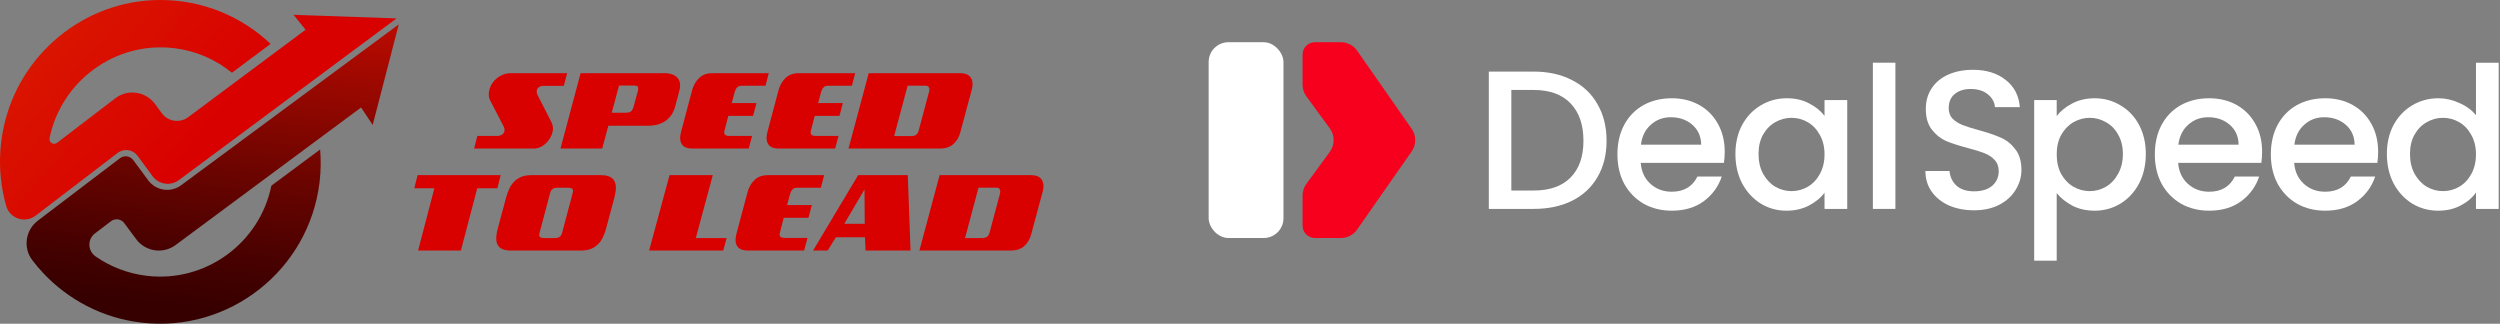
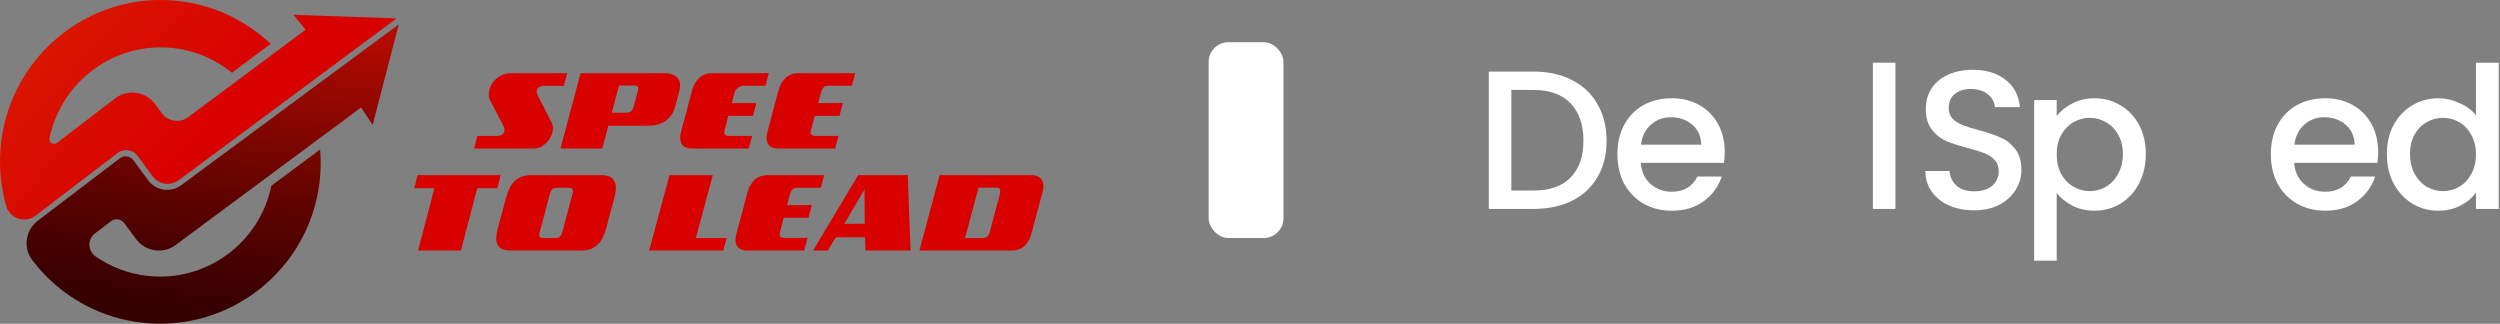
<svg xmlns="http://www.w3.org/2000/svg" width="1421" height="184" viewBox="0 0 1421 184" fill="none">
  <rect x="0" y="0" width="1421" height="184" fill="#808080" stroke="none" />
-   <path fill-rule="evenodd" clip-rule="evenodd" d="M802.391 73.213C805.087 77.075 805.087 82.209 802.391 86.07L771.386 130.482C769.285 133.491 765.847 135.284 762.177 135.284L747.399 135.284C743.522 135.284 740.38 132.141 740.38 128.265L740.38 111.133C740.38 108.748 741.139 106.426 742.547 104.501L755.884 86.273C758.774 82.325 758.774 76.959 755.884 73.01L742.547 54.783C741.139 52.858 740.38 50.536 740.38 48.151L740.38 31.019C740.38 27.142 743.522 24 747.399 24L762.177 24C765.847 24 769.285 25.793 771.386 28.802L802.391 73.213Z" fill="#F6001D" />
  <rect x="687" y="24" width="42.523" height="111.284" rx="11.23" fill="white" />
  <path d="M871.733 40.693C880.043 40.693 887.305 42.303 893.519 45.522C899.808 48.667 904.637 53.233 908.006 59.223C911.45 65.137 913.172 72.063 913.172 79.999C913.172 87.935 911.45 94.822 908.006 100.662C904.637 106.502 899.808 110.994 893.519 114.138C887.305 117.208 880.043 118.743 871.733 118.743H846.24V40.693H871.733ZM871.733 108.299C880.866 108.299 887.867 105.828 892.733 100.887C897.599 95.945 900.033 88.983 900.033 79.999C900.033 70.94 897.599 63.865 892.733 58.774C887.867 53.683 880.866 51.137 871.733 51.137H859.043V108.299H871.733Z" fill="white" />
  <path d="M980.326 86.287C980.326 88.608 980.176 90.705 979.877 92.576H932.598C932.972 97.518 934.807 101.486 938.101 104.48C941.395 107.475 945.438 108.972 950.229 108.972C957.117 108.972 961.984 106.09 964.829 100.325H978.642C976.77 106.015 973.363 110.694 968.422 114.363C963.556 117.956 957.492 119.753 950.229 119.753C944.315 119.753 938.999 118.443 934.283 115.823C929.641 113.127 925.972 109.384 923.277 104.593C920.657 99.726 919.347 94.111 919.347 87.747C919.347 81.384 920.619 75.806 923.165 71.014C925.785 66.148 929.416 62.405 934.058 59.784C938.775 57.164 944.165 55.854 950.229 55.854C956.069 55.854 961.272 57.127 965.839 59.672C970.406 62.218 973.962 65.811 976.508 70.453C979.053 75.02 980.326 80.298 980.326 86.287ZM966.962 82.245C966.887 77.528 965.203 73.747 961.909 70.902C958.615 68.057 954.534 66.635 949.668 66.635C945.251 66.635 941.47 68.057 938.325 70.902C935.181 73.672 933.309 77.453 932.71 82.245H966.962Z" fill="white" />
-   <path d="M986.411 87.523C986.411 81.309 987.684 75.806 990.23 71.014C992.85 66.223 996.369 62.517 1000.79 59.897C1005.28 57.202 1010.22 55.854 1015.61 55.854C1020.48 55.854 1024.71 56.827 1028.3 58.774C1031.97 60.645 1034.89 63.004 1037.06 65.849V56.865H1049.97V118.743H1037.06V109.534C1034.89 112.454 1031.93 114.887 1028.19 116.833C1024.44 118.78 1020.18 119.753 1015.39 119.753C1010.07 119.753 1005.2 118.406 1000.79 115.71C996.369 112.94 992.85 109.122 990.23 104.256C987.684 99.314 986.411 93.737 986.411 87.523ZM1037.06 87.747C1037.06 83.48 1036.16 79.774 1034.36 76.63C1032.64 73.485 1030.36 71.089 1027.51 69.442C1024.67 67.795 1021.6 66.972 1018.3 66.972C1015.01 66.972 1011.94 67.795 1009.1 69.442C1006.25 71.014 1003.93 73.373 1002.13 76.517C1000.41 79.587 999.551 83.255 999.551 87.523C999.551 91.79 1000.41 95.534 1002.13 98.753C1003.93 101.972 1006.25 104.443 1009.1 106.165C1012.02 107.812 1015.09 108.635 1018.3 108.635C1021.6 108.635 1024.67 107.812 1027.51 106.165C1030.36 104.518 1032.64 102.122 1034.36 98.978C1036.16 95.758 1037.06 92.015 1037.06 87.747Z" fill="white" />
  <path d="M1077.35 35.64V118.743H1064.54V35.64H1077.35Z" fill="white" />
-   <path d="M1285.79 86.287C1285.79 88.608 1285.64 90.705 1285.34 92.576H1238.06C1238.44 97.518 1240.27 101.486 1243.57 104.48C1246.86 107.475 1250.9 108.972 1255.7 108.972C1262.58 108.972 1267.45 106.09 1270.29 100.325H1284.11C1282.24 106.015 1278.83 110.694 1273.89 114.363C1269.02 117.956 1262.96 119.753 1255.7 119.753C1249.78 119.753 1244.47 118.443 1239.75 115.823C1235.11 113.127 1231.44 109.384 1228.74 104.593C1226.12 99.726 1224.81 94.111 1224.81 87.747C1224.81 81.384 1226.09 75.806 1228.63 71.014C1231.25 66.148 1234.88 62.405 1239.52 59.784C1244.24 57.164 1249.63 55.854 1255.7 55.854C1261.54 55.854 1266.74 57.127 1271.31 59.672C1275.87 62.218 1279.43 65.811 1281.97 70.453C1284.52 75.02 1285.79 80.298 1285.79 86.287ZM1272.43 82.245C1272.35 77.528 1270.67 73.747 1267.37 70.902C1264.08 68.057 1260 66.635 1255.13 66.635C1250.72 66.635 1246.94 68.057 1243.79 70.902C1240.65 73.672 1238.78 77.453 1238.18 82.245H1272.43Z" fill="white" />
  <path d="M1351.73 86.287C1351.73 88.608 1351.58 90.705 1351.28 92.576H1304.01C1304.38 97.518 1306.21 101.486 1309.51 104.48C1312.8 107.475 1316.85 108.972 1321.64 108.972C1328.53 108.972 1333.39 106.09 1336.24 100.325H1350.05C1348.18 106.015 1344.77 110.694 1339.83 114.363C1334.96 117.956 1328.9 119.753 1321.64 119.753C1315.72 119.753 1310.41 118.443 1305.69 115.823C1301.05 113.127 1297.38 109.384 1294.68 104.593C1292.06 99.726 1290.75 94.111 1290.75 87.747C1290.75 81.384 1292.03 75.806 1294.57 71.014C1297.19 66.148 1300.82 62.405 1305.47 59.784C1310.18 57.164 1315.57 55.854 1321.64 55.854C1327.48 55.854 1332.68 57.127 1337.25 59.672C1341.81 62.218 1345.37 65.811 1347.92 70.453C1350.46 75.02 1351.73 80.298 1351.73 86.287ZM1338.37 82.245C1338.3 77.528 1336.61 73.747 1333.32 70.902C1330.02 68.057 1325.94 66.635 1321.08 66.635C1316.66 66.635 1312.88 68.057 1309.73 70.902C1306.59 73.672 1304.72 77.453 1304.12 82.245H1338.37Z" fill="white" />
  <path d="M1356.7 87.523C1356.7 81.309 1357.97 75.806 1360.51 71.014C1363.13 66.223 1366.65 62.517 1371.07 59.897C1375.56 57.202 1380.54 55.854 1386.01 55.854C1390.05 55.854 1394.02 56.752 1397.91 58.549C1401.88 60.271 1405.02 62.592 1407.34 65.512V35.64H1420.26V118.743H1407.34V109.422C1405.25 112.416 1402.33 114.887 1398.58 116.833C1394.92 118.78 1390.69 119.753 1385.89 119.753C1380.5 119.753 1375.56 118.406 1371.07 115.71C1366.65 112.94 1363.13 109.122 1360.51 104.256C1357.97 99.314 1356.7 93.737 1356.7 87.523ZM1407.34 87.747C1407.34 83.48 1406.45 79.774 1404.65 76.63C1402.93 73.485 1400.64 71.089 1397.8 69.442C1394.95 67.795 1391.88 66.972 1388.59 66.972C1385.3 66.972 1382.23 67.795 1379.38 69.442C1376.54 71.014 1374.22 73.373 1372.42 76.517C1370.7 79.587 1369.84 83.255 1369.84 87.523C1369.84 91.79 1370.7 95.534 1372.42 98.753C1374.22 101.972 1376.54 104.443 1379.38 106.165C1382.3 107.812 1385.37 108.635 1388.59 108.635C1391.88 108.635 1394.95 107.812 1397.8 106.165C1400.64 104.518 1402.93 102.122 1404.65 98.978C1406.45 95.758 1407.34 92.015 1407.34 87.747Z" fill="white" />
  <path d="M1122.03 119.529C1116.79 119.529 1112.07 118.63 1107.88 116.833C1103.69 114.962 1100.39 112.341 1098 108.972C1095.6 105.603 1094.4 101.673 1094.4 97.181H1108.1C1108.4 100.55 1109.71 103.32 1112.03 105.491C1114.43 107.662 1117.76 108.748 1122.03 108.748C1126.44 108.748 1129.89 107.7 1132.36 105.603C1134.83 103.432 1136.07 100.662 1136.07 97.293C1136.07 94.673 1135.28 92.539 1133.71 90.892C1132.21 89.245 1130.3 87.972 1127.98 87.074C1125.73 86.175 1122.59 85.202 1118.55 84.154C1113.46 82.806 1109.3 81.459 1106.08 80.111C1102.94 78.688 1100.24 76.517 1098 73.597C1095.75 70.678 1094.63 66.784 1094.63 61.918C1094.63 57.426 1095.75 53.495 1098 50.127C1100.24 46.758 1103.39 44.175 1107.43 42.378C1111.47 40.581 1116.15 39.682 1121.47 39.682C1129.03 39.682 1135.2 41.592 1140 45.41C1144.86 49.153 1147.56 54.319 1148.08 60.907H1133.93C1133.71 58.062 1132.36 55.629 1129.89 53.608C1127.42 51.586 1124.16 50.576 1120.12 50.576C1116.45 50.576 1113.46 51.511 1111.13 53.383C1108.81 55.255 1107.65 57.95 1107.65 61.469C1107.65 63.865 1108.36 65.849 1109.79 67.421C1111.28 68.918 1113.16 70.116 1115.4 71.014C1117.65 71.913 1120.72 72.886 1124.61 73.934C1129.78 75.357 1133.97 76.779 1137.19 78.202C1140.48 79.624 1143.25 81.833 1145.5 84.828C1147.82 87.747 1148.98 91.678 1148.98 96.619C1148.98 100.587 1147.89 104.331 1145.72 107.849C1143.63 111.368 1140.52 114.213 1136.4 116.384C1132.36 118.481 1127.57 119.529 1122.03 119.529Z" fill="white" />
  <path d="M1169.03 65.961C1171.2 63.116 1174.16 60.72 1177.9 58.774C1181.64 56.827 1185.87 55.854 1190.59 55.854C1195.98 55.854 1200.88 57.202 1205.3 59.897C1209.79 62.517 1213.31 66.223 1215.86 71.014C1218.4 75.806 1219.68 81.309 1219.68 87.523C1219.68 93.737 1218.4 99.314 1215.86 104.256C1213.31 109.122 1209.79 112.94 1205.3 115.71C1200.88 118.406 1195.98 119.753 1190.59 119.753C1185.87 119.753 1181.68 118.817 1178.01 116.946C1174.34 114.999 1171.35 112.603 1169.03 109.758V148.165H1156.23V56.865H1169.03V65.961ZM1206.65 87.523C1206.65 83.255 1205.75 79.587 1203.95 76.517C1202.23 73.373 1199.91 71.014 1196.99 69.442C1194.15 67.795 1191.08 66.972 1187.78 66.972C1184.56 66.972 1181.49 67.795 1178.57 69.442C1175.73 71.089 1173.41 73.485 1171.61 76.63C1169.89 79.774 1169.03 83.48 1169.03 87.747C1169.03 92.015 1169.89 95.758 1171.61 98.978C1173.41 102.122 1175.73 104.518 1178.57 106.165C1181.49 107.812 1184.56 108.635 1187.78 108.635C1191.08 108.635 1194.15 107.812 1196.99 106.165C1199.91 104.443 1202.23 101.972 1203.95 98.753C1205.75 95.534 1206.65 91.79 1206.65 87.523Z" fill="white" />
  <path d="M383.785 60.482C383.198 62.619 382.362 64.39 381.278 65.796C380.192 67.2 378.966 68.318 377.605 69.144C376.243 69.974 374.812 70.565 373.3 70.923C371.789 71.281 370.34 71.461 368.943 71.461H345.785L342.3 84.438H318.587L330.004 41.589H377.979C378.823 41.589 379.765 41.691 380.78 41.9C381.803 42.107 382.736 42.468 383.589 42.981C384.435 43.495 385.146 44.206 385.724 45.122C386.303 46.038 386.586 47.201 386.586 48.619C386.586 49.555 386.409 50.698 386.035 52.051L383.785 60.482ZM362.389 52.309C362.54 51.854 362.638 51.459 362.683 51.135C362.726 50.806 362.754 50.502 362.754 50.217C362.754 49.61 362.567 49.187 362.21 48.961C361.856 48.73 361.25 48.615 360.405 48.615H351.859L347.715 64.073H355.808C356.955 64.073 357.881 63.839 358.565 63.371C359.25 62.903 359.801 61.917 360.21 60.412L362.389 52.309Z" fill="#D90000" />
-   <path d="M393.652 84.438C391.115 84.438 389.305 83.895 388.222 82.803C387.131 81.715 386.59 80.254 386.59 78.421C386.59 77.439 386.758 76.276 387.114 74.924L393.457 51.099C394.219 48.374 395.542 46.11 397.423 44.302C399.314 42.493 401.851 41.589 405.035 41.589H436.96L435.105 48.747H421.44C420.421 48.747 419.605 49.064 418.983 49.698C418.362 50.331 417.919 51.156 417.634 52.178L415.905 58.586H429.967L428.042 65.843H413.988L411.842 74.078C411.708 74.559 411.645 74.97 411.645 75.319C411.645 76.626 412.621 77.28 414.573 77.28H427.491L425.576 84.438H393.652Z" fill="#D90000" />
+   <path d="M393.652 84.438C391.115 84.438 389.305 83.895 388.222 82.803C387.131 81.715 386.59 80.254 386.59 78.421C386.59 77.439 386.758 76.276 387.114 74.924L393.457 51.099C394.219 48.374 395.542 46.11 397.423 44.302C399.314 42.493 401.851 41.589 405.035 41.589H436.96L435.105 48.747H421.44C418.362 50.331 417.919 51.156 417.634 52.178L415.905 58.586H429.967L428.042 65.843H413.988L411.842 74.078C411.708 74.559 411.645 74.97 411.645 75.319C411.645 76.626 412.621 77.28 414.573 77.28H427.491L425.576 84.438H393.652Z" fill="#D90000" />
  <path d="M442.761 84.438C440.224 84.438 438.415 83.895 437.332 82.803C436.25 81.715 435.699 80.254 435.699 78.421C435.699 77.439 435.876 76.276 436.222 74.924L442.567 51.099C443.329 48.374 444.652 46.11 446.533 44.302C448.422 42.493 450.96 41.589 454.145 41.589H486.069L484.215 48.747H470.551C469.531 48.747 468.715 49.064 468.094 49.698C467.481 50.331 467.029 51.156 466.744 52.178L465.024 58.586H479.078L477.161 65.843H463.098L460.952 74.078C460.818 74.559 460.756 74.97 460.756 75.319C460.756 76.626 461.731 77.28 463.683 77.28H476.602L474.687 84.438H442.761Z" fill="#D90000" />
-   <path d="M545.921 74.93C545.156 77.871 543.822 80.193 541.908 81.891C539.995 83.588 537.45 84.438 534.274 84.438H482.291L493.779 41.589H545.796C548.181 41.589 549.952 42.152 551.09 43.273C552.238 44.396 552.809 45.895 552.809 47.768C552.809 48.878 552.648 49.992 552.319 51.102L545.921 74.93ZM528.133 51.923C528.224 51.466 528.268 51.126 528.268 50.908C528.268 50.234 528.08 49.692 527.698 49.288C527.315 48.886 526.763 48.684 526.042 48.684H515.899L508.229 77.35H517.759C519.067 77.35 520.046 77.103 520.713 76.614C521.381 76.126 521.869 75.303 522.199 74.144L528.133 51.923Z" fill="#D90000" />
  <path d="M271.256 107.016L261.975 142.411H237.642L246.892 107.016H235.478L237.358 99.561H284.588L282.706 107.016H271.256Z" fill="#D90000" />
  <path d="M344.516 129.828C344.017 131.703 343.394 133.408 342.638 134.945C341.889 136.481 340.955 137.801 339.833 138.898C338.712 139.999 337.386 140.857 335.854 141.477C334.315 142.098 332.482 142.411 330.352 142.411H290.426C289.359 142.411 288.317 142.312 287.29 142.115C286.268 141.917 285.374 141.577 284.615 141.083C283.855 140.59 283.239 139.9 282.772 139.008C282.303 138.117 282.07 136.949 282.07 135.512C282.07 133.855 282.365 131.962 282.952 129.826L287.684 112.21C288.14 110.619 288.701 109.061 289.367 107.538C290.032 106.013 290.906 104.661 291.994 103.487C293.082 102.311 294.433 101.362 296.04 100.643C297.65 99.923 299.612 99.561 301.918 99.561H341.774C347.31 99.561 350.069 101.949 350.069 106.72C350.069 108.244 349.794 110.076 349.251 112.21L344.516 129.828ZM325.582 109.465C325.669 109.028 325.714 108.725 325.714 108.549C325.714 107.327 324.844 106.72 323.103 106.72H316.705C314.616 106.72 313.299 107.636 312.753 109.465L306.618 132.569C306.53 133.004 306.486 133.321 306.486 133.52C306.486 134.718 307.343 135.314 309.062 135.314H315.495C317.584 135.314 318.901 134.398 319.443 132.569L325.582 109.465Z" fill="#D90000" />
  <path d="M368.958 142.411L380.56 99.561H405.149L395.497 135.318H413.032L411.09 142.411H368.958Z" fill="#D90000" />
  <path d="M425.132 142.411C422.593 142.411 420.784 141.869 419.701 140.775C418.619 139.686 418.068 138.229 418.068 136.395C418.068 135.413 418.245 134.25 418.593 132.898L424.936 109.071C425.699 106.348 427.021 104.082 428.901 102.275C430.792 100.467 433.329 99.561 436.515 99.561H468.438L466.584 106.721H452.92C451.899 106.721 451.083 107.037 450.462 107.67C449.842 108.303 449.397 109.129 449.114 110.152L447.383 116.56H461.446L459.52 123.816H445.466L443.32 132.052C443.186 132.532 443.124 132.944 443.124 133.293C443.124 134.599 444.101 135.252 446.053 135.252H458.971L457.055 142.411H425.132Z" fill="#D90000" />
  <path d="M491.977 142.411L491.651 134.863H475.113L470.433 142.411H462.143L487.768 99.561H515.983L517.549 142.411H491.977ZM491.381 107.669L479.893 127.211H491.506L491.381 107.669Z" fill="#D90000" />
  <path d="M586.21 132.904C585.453 135.845 584.11 138.167 582.206 139.864C580.292 141.561 577.74 142.411 574.563 142.411H522.587L534.072 99.561H586.085C588.478 99.561 590.248 100.124 591.388 101.247C592.526 102.368 593.105 103.869 593.105 105.742C593.105 106.85 592.935 107.965 592.616 109.074L586.21 132.904ZM568.433 109.897C568.513 109.44 568.558 109.099 568.558 108.882C568.558 108.207 568.371 107.664 567.989 107.262C567.606 106.86 567.063 106.658 566.342 106.658H556.191L548.531 135.323H558.059C559.358 135.323 560.346 135.076 561.012 134.588C561.672 134.1 562.17 133.277 562.498 132.118L568.433 109.897Z" fill="#D90000" />
  <path d="M320.461 48.809H308.725C307.713 48.809 306.843 49.093 306.125 49.659C305.401 50.226 305.043 51.044 305.043 52.112C305.043 52.417 305.096 52.741 305.204 53.077C305.311 53.414 305.433 53.736 305.563 54.043L313.518 69.633C313.688 70.002 313.863 70.468 314.034 71.022C314.205 71.576 314.293 72.259 314.293 73.063C314.293 74.265 314.018 75.521 313.468 76.84C312.921 78.16 312.161 79.385 311.189 80.517C310.217 81.651 309.06 82.589 307.713 83.328C306.367 84.068 304.905 84.438 303.331 84.438H269.479L271.32 77.28H282.506C283.714 77.28 284.726 76.98 285.547 76.38C286.363 75.779 286.774 74.892 286.774 73.716C286.774 73.283 286.714 72.915 286.596 72.624C286.478 72.328 286.311 71.966 286.095 71.531L278.336 56.53C278.205 56.266 278.088 55.892 277.978 55.404C277.868 54.915 277.815 54.332 277.815 53.653C277.815 52.17 278.132 50.707 278.77 49.257C279.405 47.807 280.291 46.516 281.422 45.382C282.551 44.248 283.876 43.336 285.397 42.637C286.917 41.938 288.578 41.589 290.393 41.589H322.367L320.461 48.809Z" fill="#D90000" />
  <path d="M166.835 8.417L173.697 16.897L106.957 66.608C102.206 70.144 95.508 69.142 91.988 64.367L88.121 59.12C82.794 51.898 72.625 50.439 65.509 55.883L32.382 81.205C30.382 82.73 27.637 80.915 28.154 78.447C34.948 45.935 65.562 23.371 98.975 27.374C111.464 28.87 122.694 33.904 131.838 41.34L153.803 24.953C137.487 9.514 115.432 -0.117 90.592 0.001C47.651 0.202 10.205 31.271 1.813 73.616C-0.324 84.401 -0.533 95.016 0.981 105.203C1.574 109.263 2.44 113.253 3.552 117.143C5.615 124.341 14.344 127.09 20.274 122.554L30.843 114.469L66.868 86.927C70.425 84.206 75.514 84.935 78.179 88.546L86.707 100.12C90.224 104.891 96.918 105.897 101.667 102.37L225.405 10.466L166.835 8.417Z" fill="url(#paint0_linear_194_3)" />
  <path d="M84.258 102.504L75.73 90.997C73.955 88.603 70.569 88.118 68.198 89.921L31.598 117.75L21.499 125.423C14.498 130.744 12.98 140.78 18.297 147.791C20.22 150.329 22.276 152.767 24.455 155.102C38.65 170.249 58.041 180.703 80.221 183.352C130.185 189.311 175.692 153.495 181.652 103.47C182.401 97.194 182.465 91.004 181.97 84.96L154.248 105.537C147.644 138.123 116.929 160.771 83.385 156.768C72.583 155.479 62.718 151.571 54.346 145.767C49.819 142.62 49.569 136.024 53.958 132.685L63.096 125.736C65.465 123.934 68.855 124.415 70.626 126.807L77.39 135.923C82.67 143.042 92.714 144.536 99.833 139.257L205.231 61.095L211.84 71.006L226.663 13.864L102.947 105.299C97.011 109.682 88.652 108.435 84.258 102.504Z" fill="url(#paint1_linear_194_3)" />
  <defs>
    <linearGradient id="paint0_linear_194_3" x1="6.915" y1="-30.413" x2="125.341" y2="73.391" gradientUnits="userSpaceOnUse">
      <stop stop-color="#D91F00" />
      <stop offset="0.933" stop-color="#D90200" />
      <stop offset="1" stop-color="#D90000" />
    </linearGradient>
    <linearGradient id="paint1_linear_194_3" x1="133.228" y1="-27.936" x2="108.872" y2="176.182" gradientUnits="userSpaceOnUse">
      <stop stop-color="#D90D00" />
      <stop offset="0.27" stop-color="#A50900" />
      <stop offset="0.613" stop-color="#6A0400" />
      <stop offset="0.867" stop-color="#440100" />
      <stop offset="1" stop-color="#360000" />
    </linearGradient>
  </defs>
</svg>